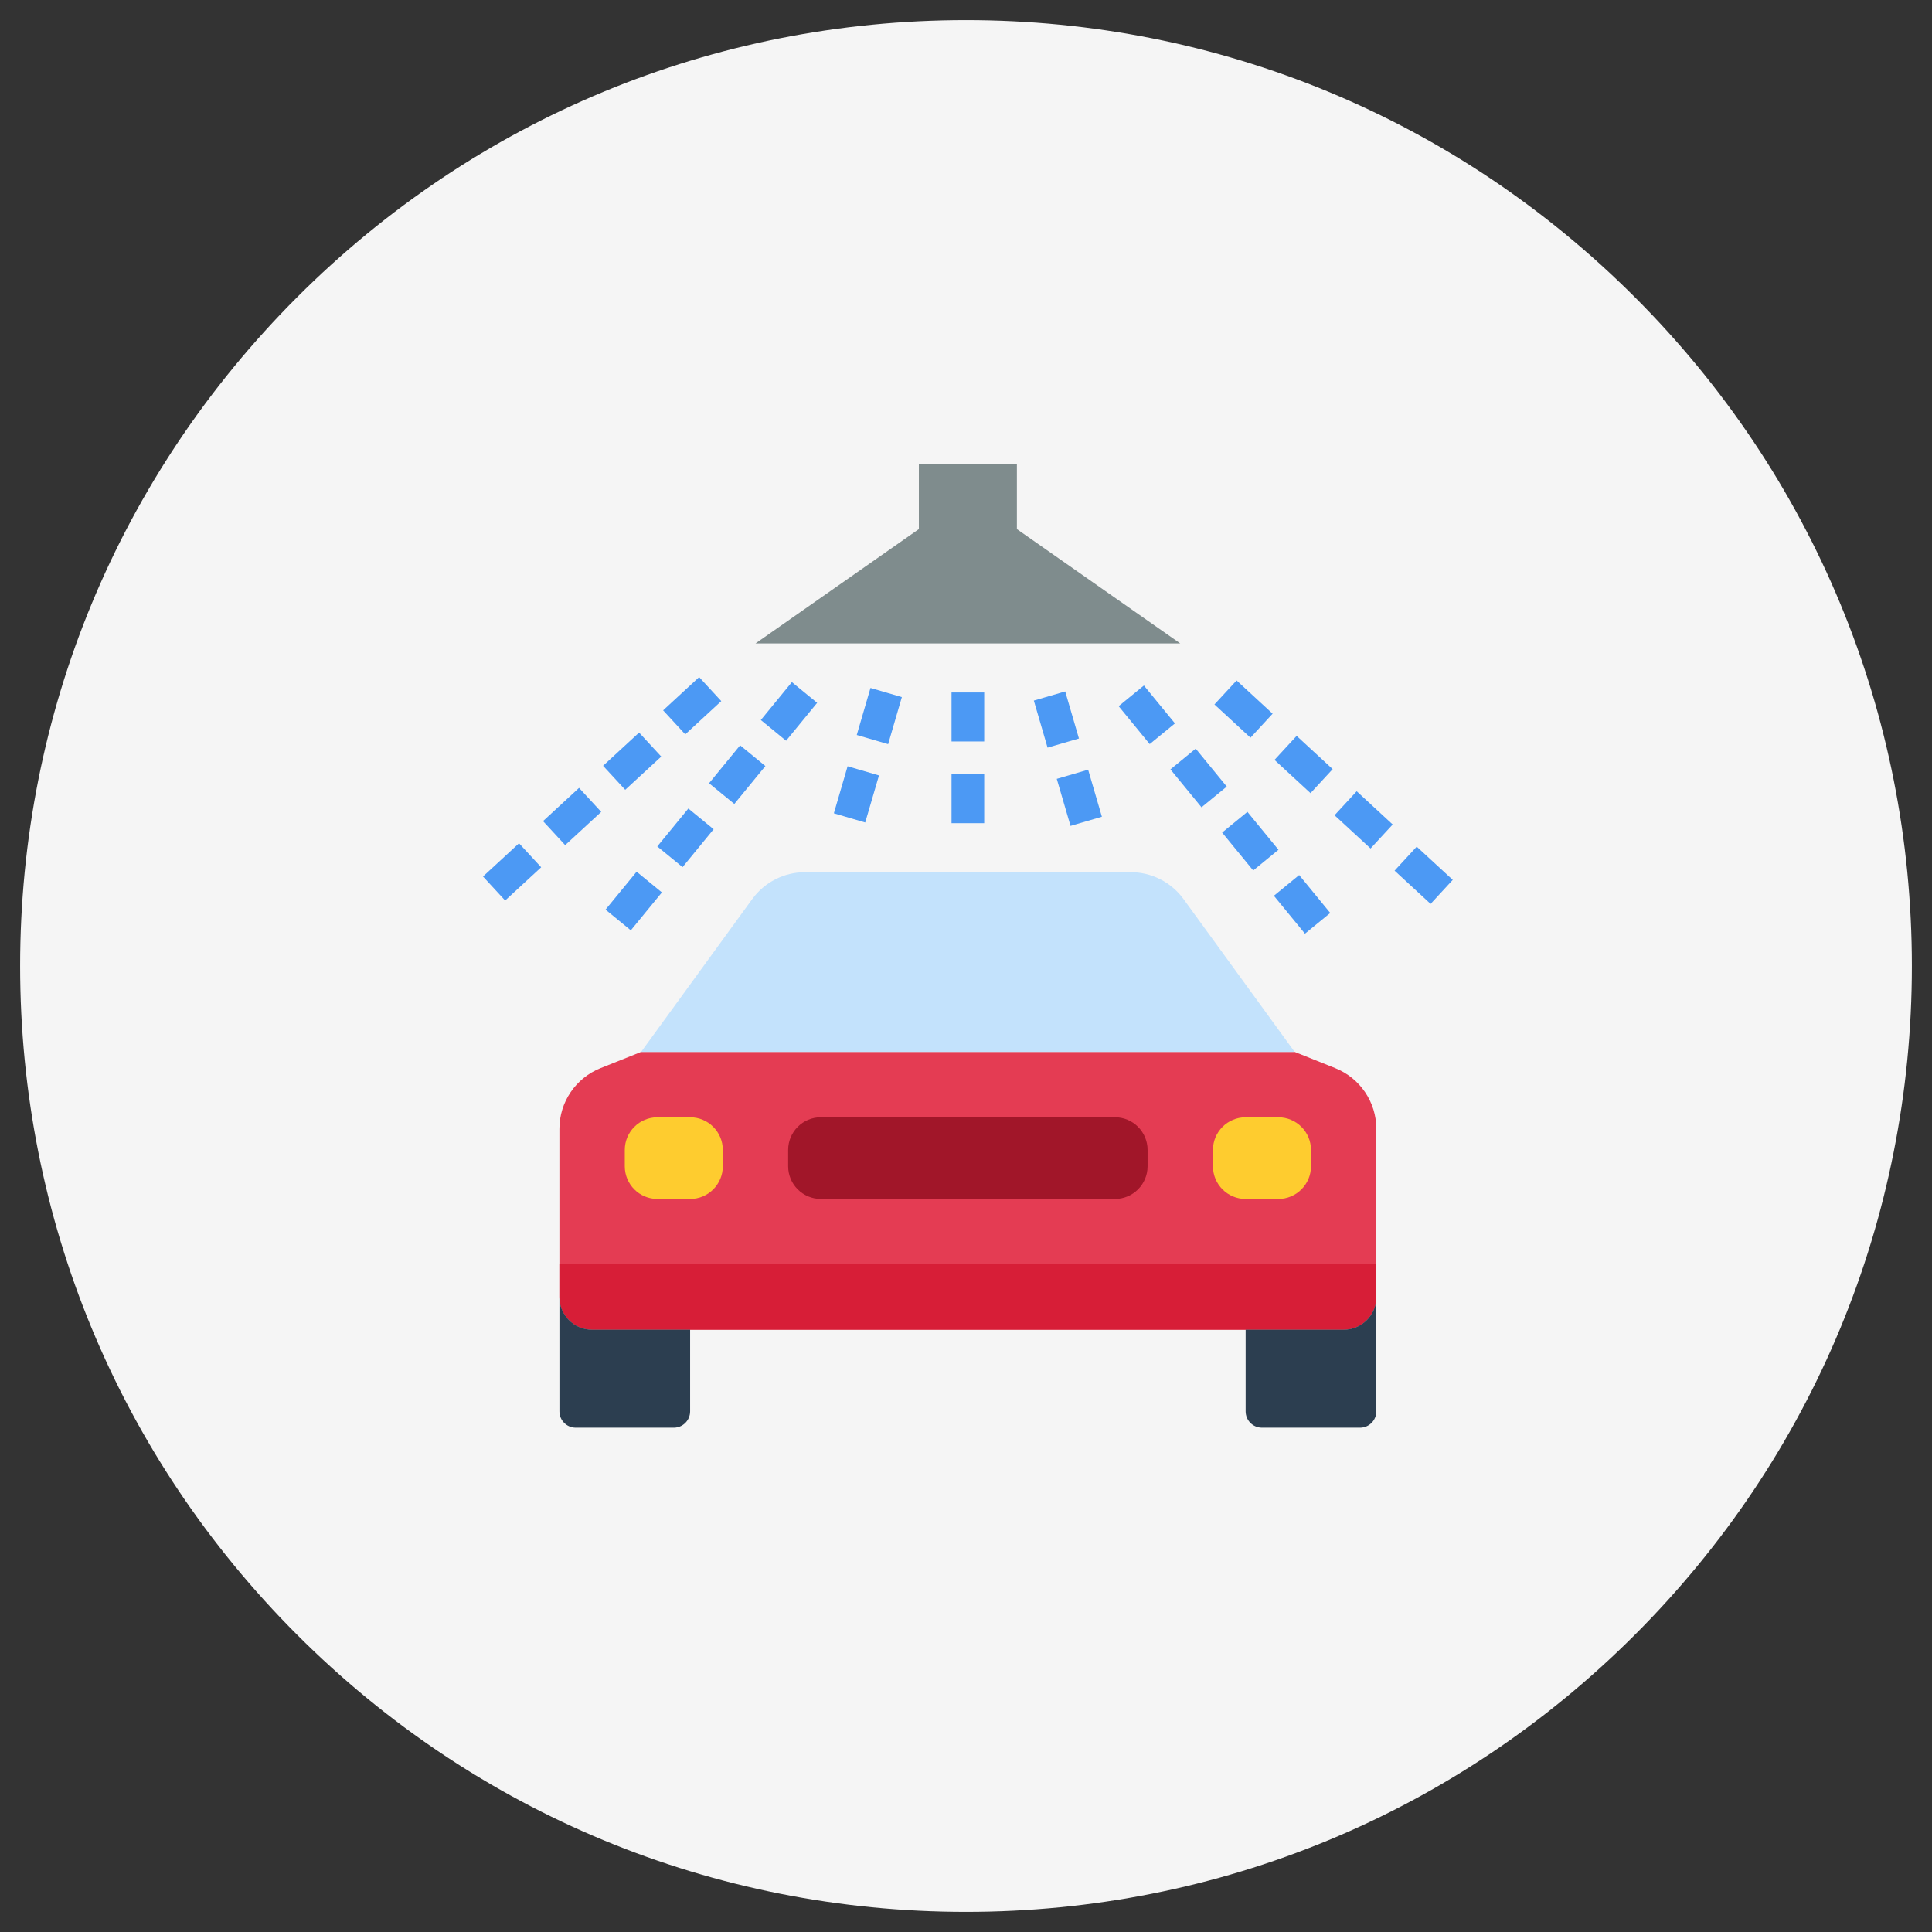
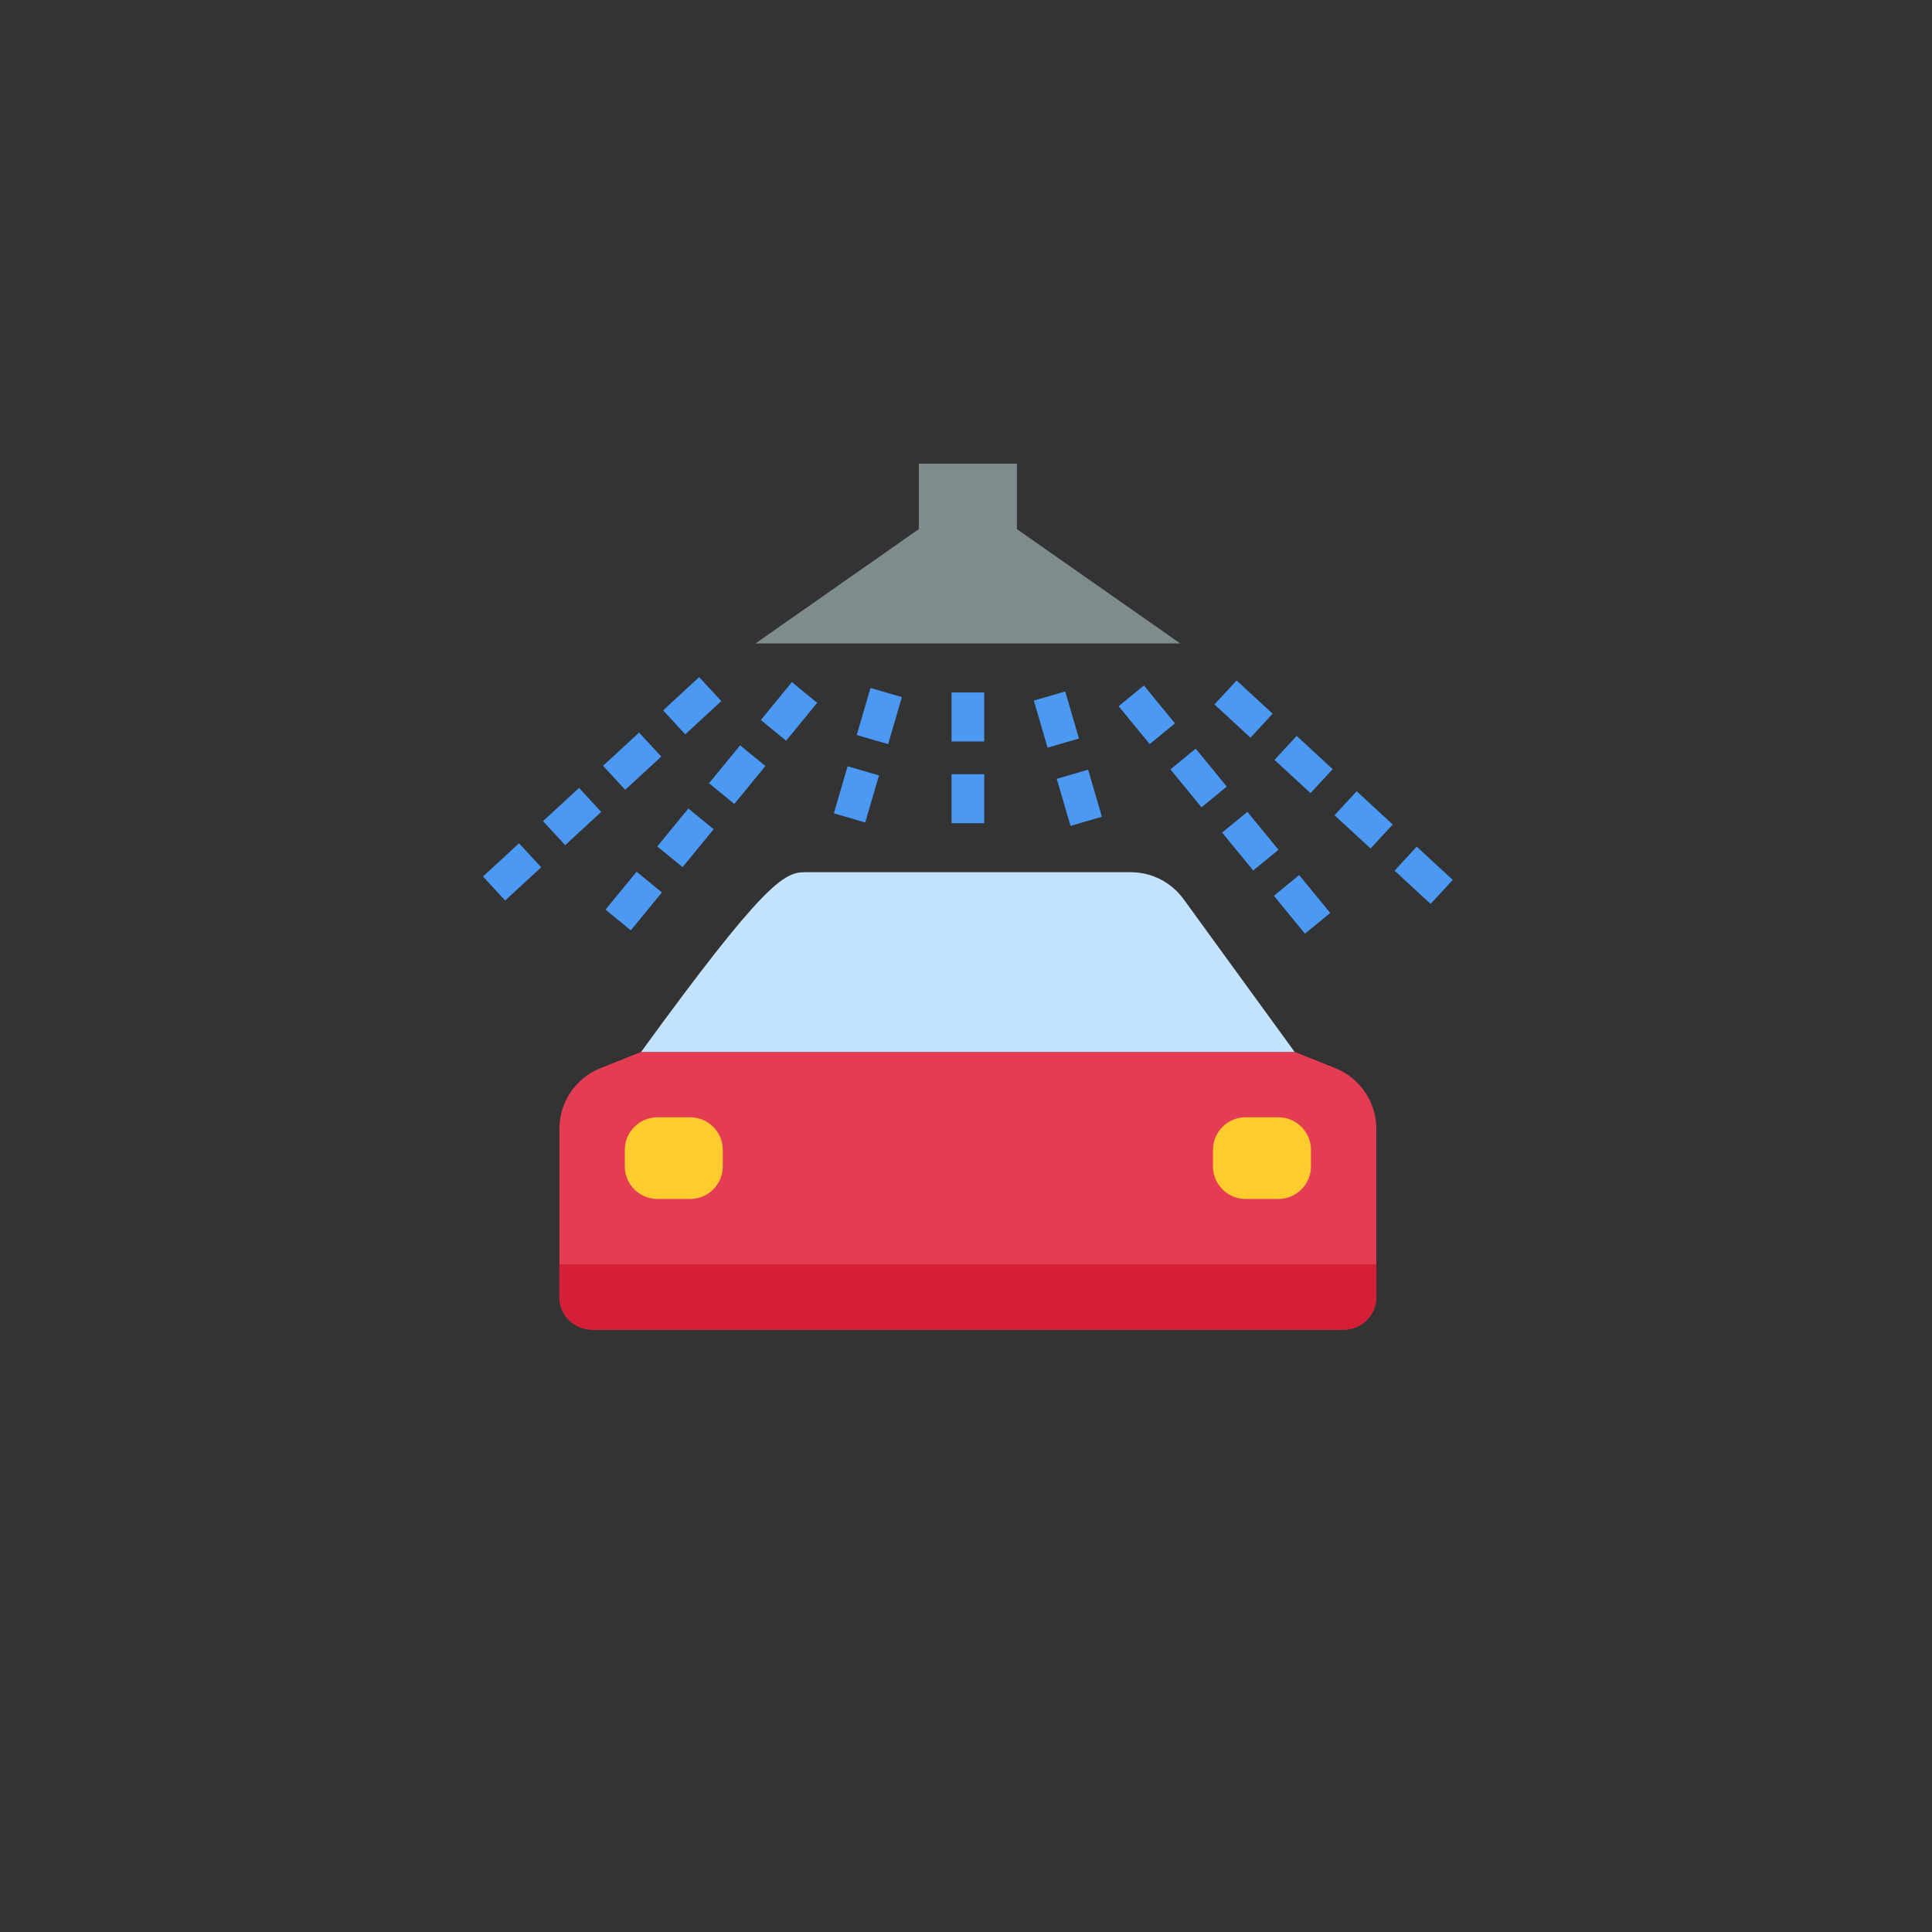
<svg xmlns="http://www.w3.org/2000/svg" width="96px" height="96px" viewBox="0 0 96 96" version="1.1">
  <rect x="0" y="0" width="96" height="96" fill="#333333" stroke="none" />
  <title>confortauto/ic/lavadero</title>
  <desc>Created with Sketch.</desc>
  <g id="confortauto/ic/lavadero" stroke="none" stroke-width="1" fill="none" fill-rule="evenodd">
    <g id="ic/lavadero" transform="translate(1, 1)" fill-rule="nonzero">
      <g id="ic">
        <g id="tire" fill="#F5F5F5">
-           <path d="M80.234,13.766 C71.357,4.889 59.554,0 47,0 C34.446,0 22.643,4.889 13.766,13.766 C4.889,22.643 0,34.446 0,47 C0,59.554 4.889,71.357 13.766,80.234 C22.643,89.111 34.446,94 47,94 C59.554,94 71.357,89.111 80.234,80.234 C89.111,71.357 94,59.554 94,47 C94,34.446 89.111,22.643 80.234,13.766 Z" id="Shape-Copy-2" />
-         </g>
+           </g>
        <g id="car-wash" transform="translate(23, 22)">
          <polygon id="Path" fill="#7F8C8D" points="26.529 3.29 26.529 0.043 21.658 0.043 21.658 3.29 13.539 8.973 34.647 8.973" />
          <path d="M42.766,43.07 L5.421,43.07 C4.524,43.07 3.797,42.343 3.797,41.446 L3.797,33.091 C3.797,31.763 4.605,30.569 5.838,30.076 L7.856,29.269 L40.33,29.269 L42.348,30.076 C43.581,30.569 44.389,31.763 44.389,33.091 L44.389,41.446 C44.389,42.343 43.662,43.07 42.766,43.07 Z" id="Path" fill="#E43C53" />
-           <path d="M40.33,29.269 L7.856,29.269 L13.377,21.676 C13.988,20.835 14.965,20.338 16.005,20.339 L32.182,20.339 C33.221,20.338 34.198,20.835 34.81,21.676 L40.33,29.269 Z" id="Path" fill="#C3E2FC" />
+           <path d="M40.33,29.269 L7.856,29.269 C13.988,20.835 14.965,20.338 16.005,20.339 L32.182,20.339 C33.221,20.338 34.198,20.835 34.81,21.676 L40.33,29.269 Z" id="Path" fill="#C3E2FC" />
          <g id="Group" transform="translate(7.002, 32.474)" fill="#FECC2F">
            <path d="M1.666,0.043 L3.29,0.043 C4.187,0.043 4.914,0.769 4.914,1.666 L4.914,2.478 C4.914,3.375 4.187,4.102 3.29,4.102 L1.666,4.102 C0.769,4.102 0.043,3.375 0.043,2.478 L0.043,1.666 C0.043,0.77 0.769,0.043 1.666,0.043 Z" id="Path" />
            <path d="M30.892,0.043 L32.516,0.043 C33.413,0.043 34.14,0.769 34.14,1.666 L34.14,2.478 C34.14,3.375 33.413,4.102 32.516,4.102 L30.892,4.102 C29.996,4.102 29.269,3.375 29.269,2.478 L29.269,1.666 C29.269,0.77 29.996,0.043 30.892,0.043 Z" id="Path" />
          </g>
-           <path d="M16.787,32.516 L31.4,32.516 C32.297,32.516 33.023,33.243 33.023,34.14 L33.023,34.952 C33.023,35.848 32.297,36.575 31.4,36.575 L16.787,36.575 C15.89,36.575 15.163,35.848 15.163,34.952 L15.163,34.14 C15.163,33.243 15.89,32.516 16.787,32.516 Z" id="Path" fill="#A11629" />
          <path d="M3.797,39.823 L44.389,39.823 L44.389,39.823 L44.389,41.446 C44.389,42.343 43.662,43.07 42.766,43.07 L5.421,43.07 C4.524,43.07 3.797,42.343 3.797,41.446 L3.797,39.823 L3.797,39.823 Z" id="Path" fill="#D71E37" />
          <g id="Group" transform="translate(3.755, 41.404)" fill="#2C3E50">
-             <path d="M0.043,0.043 L0.043,5.725 C0.043,6.174 0.406,6.537 0.854,6.537 L5.725,6.537 C6.174,6.537 6.537,6.174 6.537,5.725 L6.537,1.666 L1.666,1.666 C0.769,1.666 0.043,0.939 0.043,0.043 Z" id="Path" />
-             <path d="M39.011,1.666 L34.14,1.666 L34.14,5.725 C34.14,6.174 34.503,6.537 34.952,6.537 L39.823,6.537 C40.271,6.537 40.634,6.174 40.634,5.725 L40.634,0.043 C40.634,0.939 39.907,1.666 39.011,1.666 Z" id="Path" />
-           </g>
+             </g>
          <g id="water" transform="translate(0, 10.554)" fill="#4C99F4">
            <path d="M23.281,0.854 L24.905,0.854 L24.905,3.29 L23.281,3.29 L23.281,0.854 Z M23.281,4.914 L24.905,4.914 L24.905,7.349 L23.281,7.349 L23.281,4.914 Z M13.805,2.224 L15.348,0.34 L16.604,1.369 L15.061,3.253 L13.805,2.224 Z M11.232,5.365 L12.776,3.481 L14.032,4.51 L12.488,6.394 L11.232,5.365 Z M8.66,8.505 L10.204,6.621 L11.46,7.65 L9.916,9.534 L8.66,8.505 Z M6.089,11.645 L7.633,9.761 L8.889,10.79 L7.345,12.674 L6.089,11.645 Z M18.572,2.967 L19.254,0.629 L20.813,1.085 L20.131,3.422 L18.572,2.967 Z M17.434,6.859 L18.117,4.521 L19.676,4.977 L18.992,7.315 L17.434,6.859 Z M8.95,1.743 L10.74,0.091 L11.84,1.284 L10.05,2.936 L8.95,1.743 Z M5.966,4.498 L7.757,2.847 L8.857,4.04 L7.067,5.691 L5.966,4.498 Z M2.983,7.247 L4.773,5.596 L5.874,6.789 L4.083,8.44 L2.983,7.247 Z M5.68434189e-14,9.999 L1.79,8.348 L2.891,9.541 L1.1,11.192 L5.68434189e-14,9.999 Z M31.585,1.536 L32.84,0.508 L34.383,2.392 L33.128,3.42 L31.585,1.536 Z M34.158,4.676 L35.414,3.646 L36.958,5.531 L35.702,6.56 L34.158,4.676 Z M36.727,7.816 L37.983,6.787 L39.527,8.671 L38.271,9.7 L36.727,7.816 Z M39.299,10.956 L40.555,9.927 L42.099,11.811 L40.843,12.84 L39.299,10.956 Z M27.371,1.258 L28.93,0.804 L29.612,3.142 L28.053,3.596 L27.371,1.258 Z M28.51,5.147 L30.069,4.691 L30.752,7.029 L29.194,7.485 L28.51,5.147 Z M36.345,1.45 L37.446,0.258 L39.236,1.909 L38.136,3.102 L36.345,1.45 Z M39.329,4.205 L40.43,3.012 L42.22,4.664 L41.119,5.857 L39.329,4.205 Z M42.313,6.956 L43.413,5.763 L45.203,7.415 L44.103,8.607 L42.313,6.956 Z M45.296,9.709 L46.396,8.516 L48.187,10.167 L47.086,11.36 L45.296,9.709 Z" id="Combined-Shape" />
          </g>
        </g>
      </g>
    </g>
  </g>
</svg>